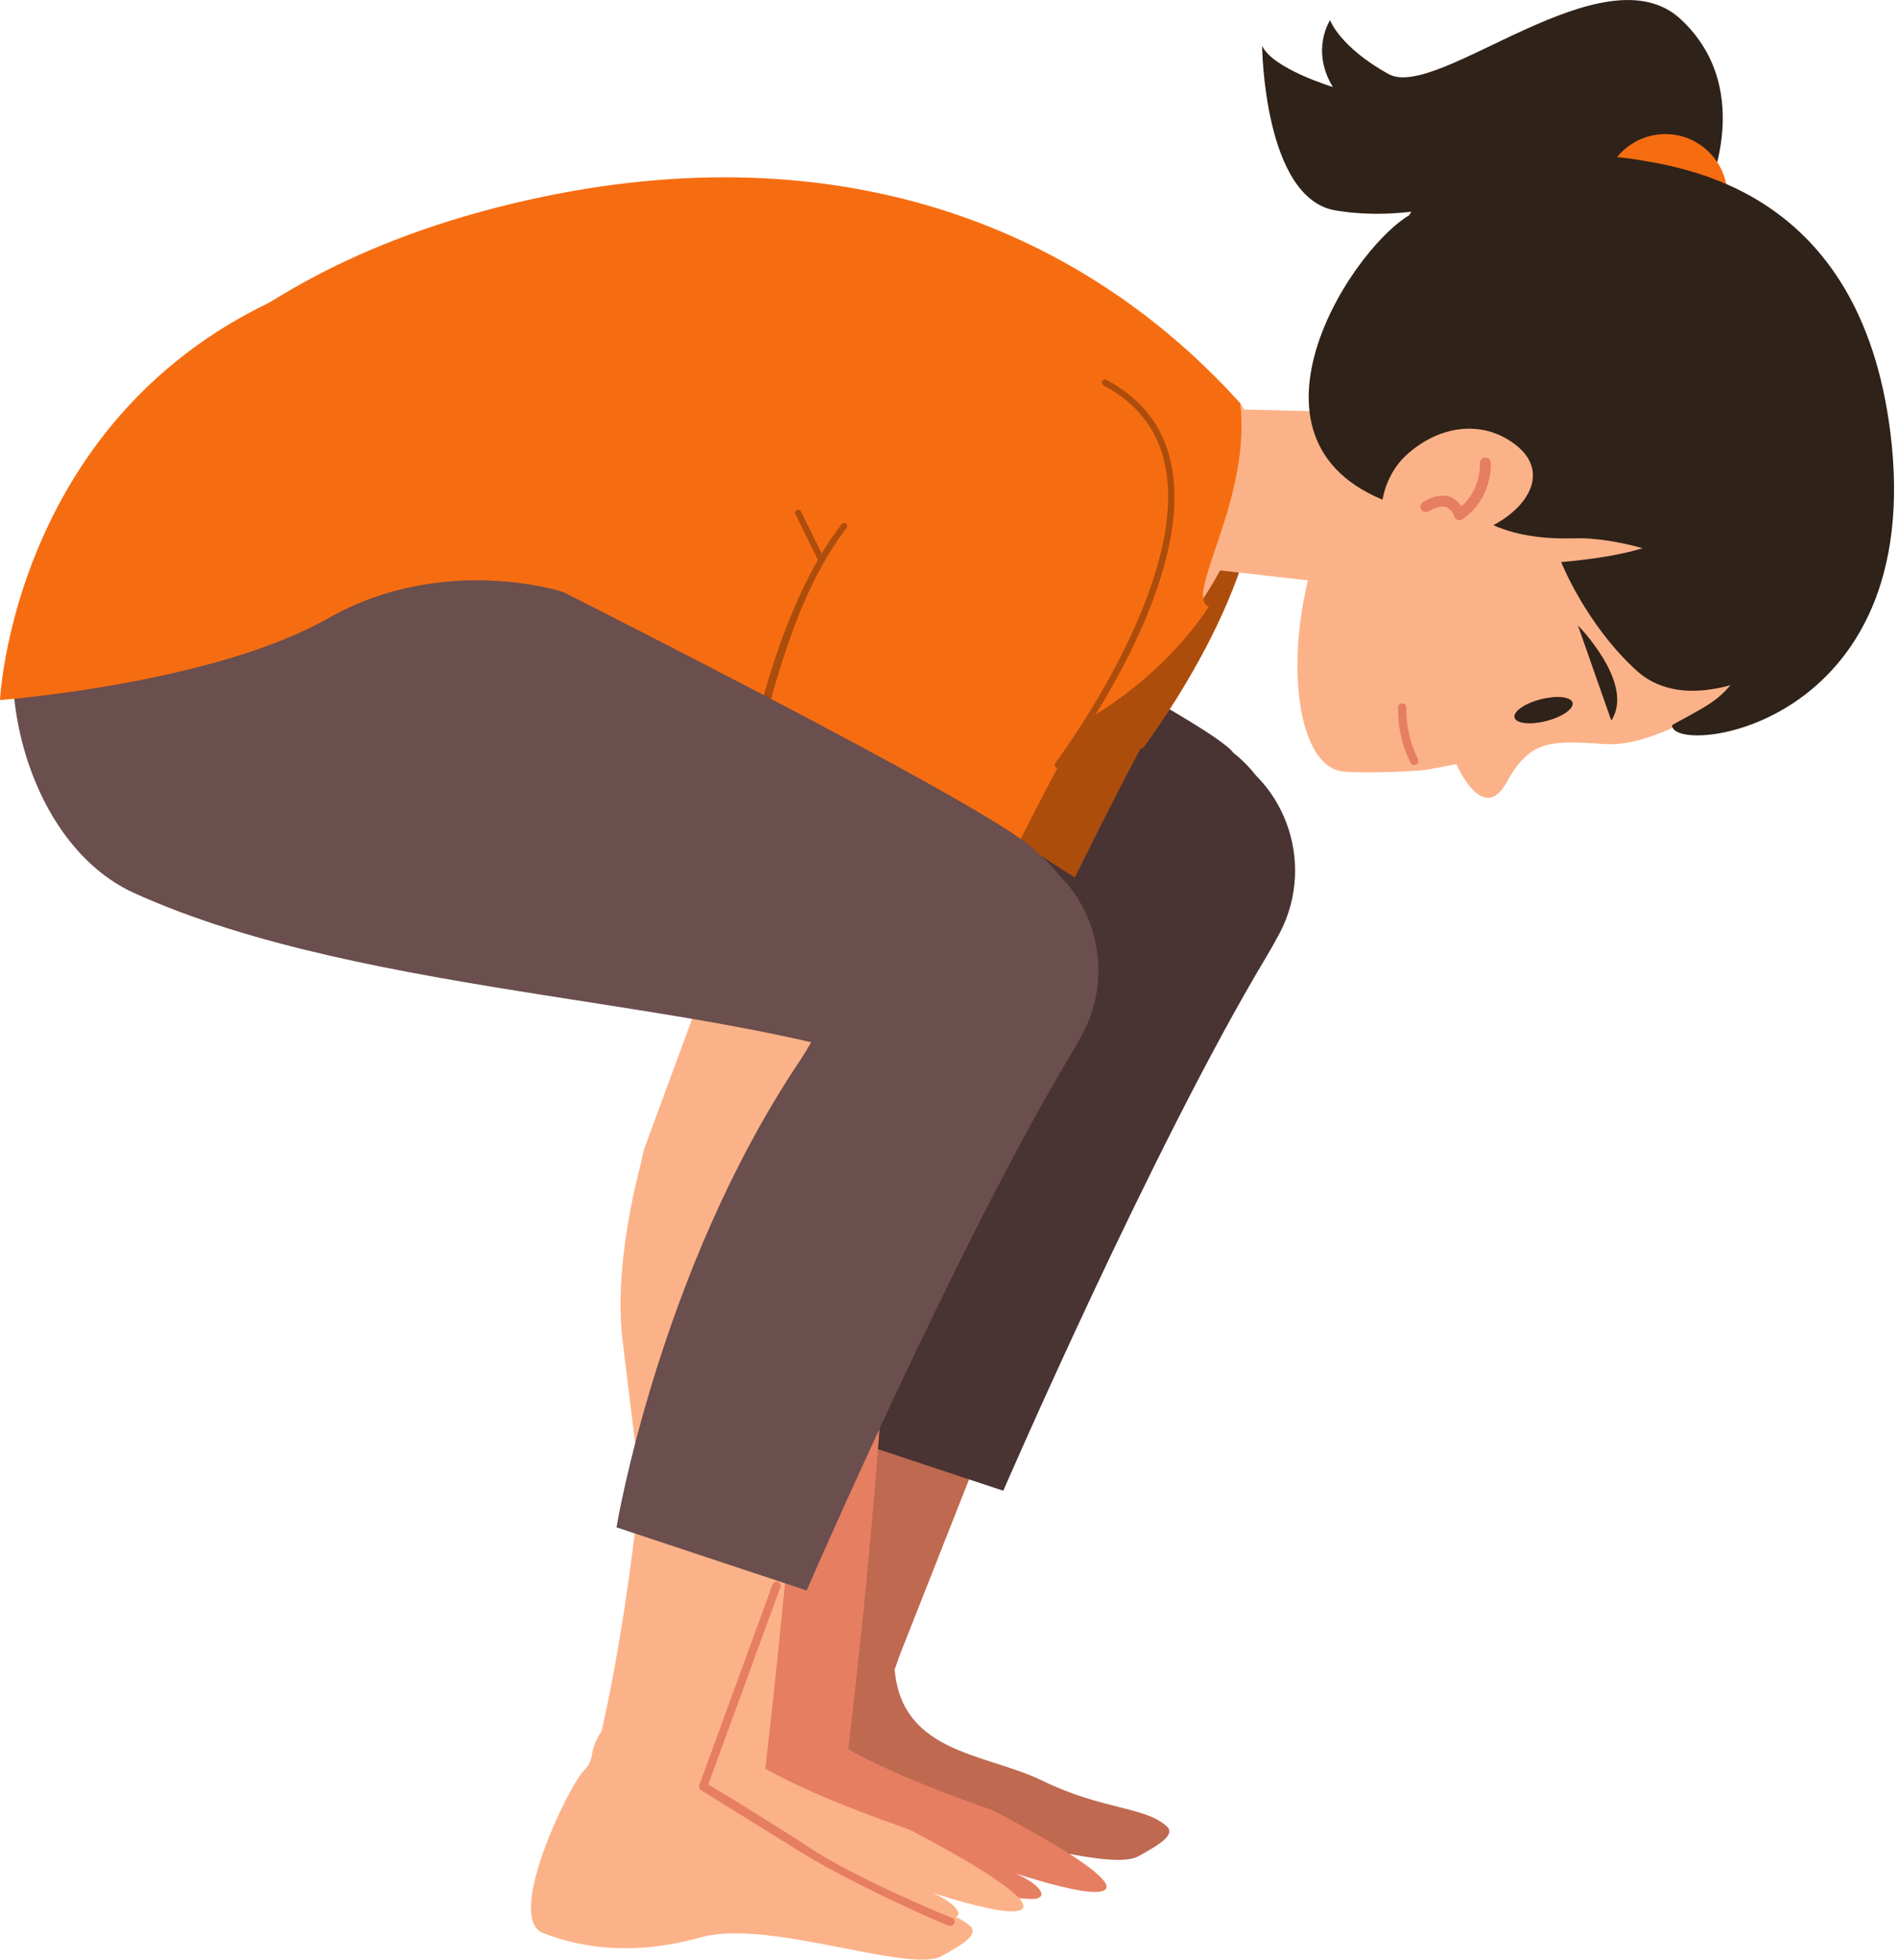
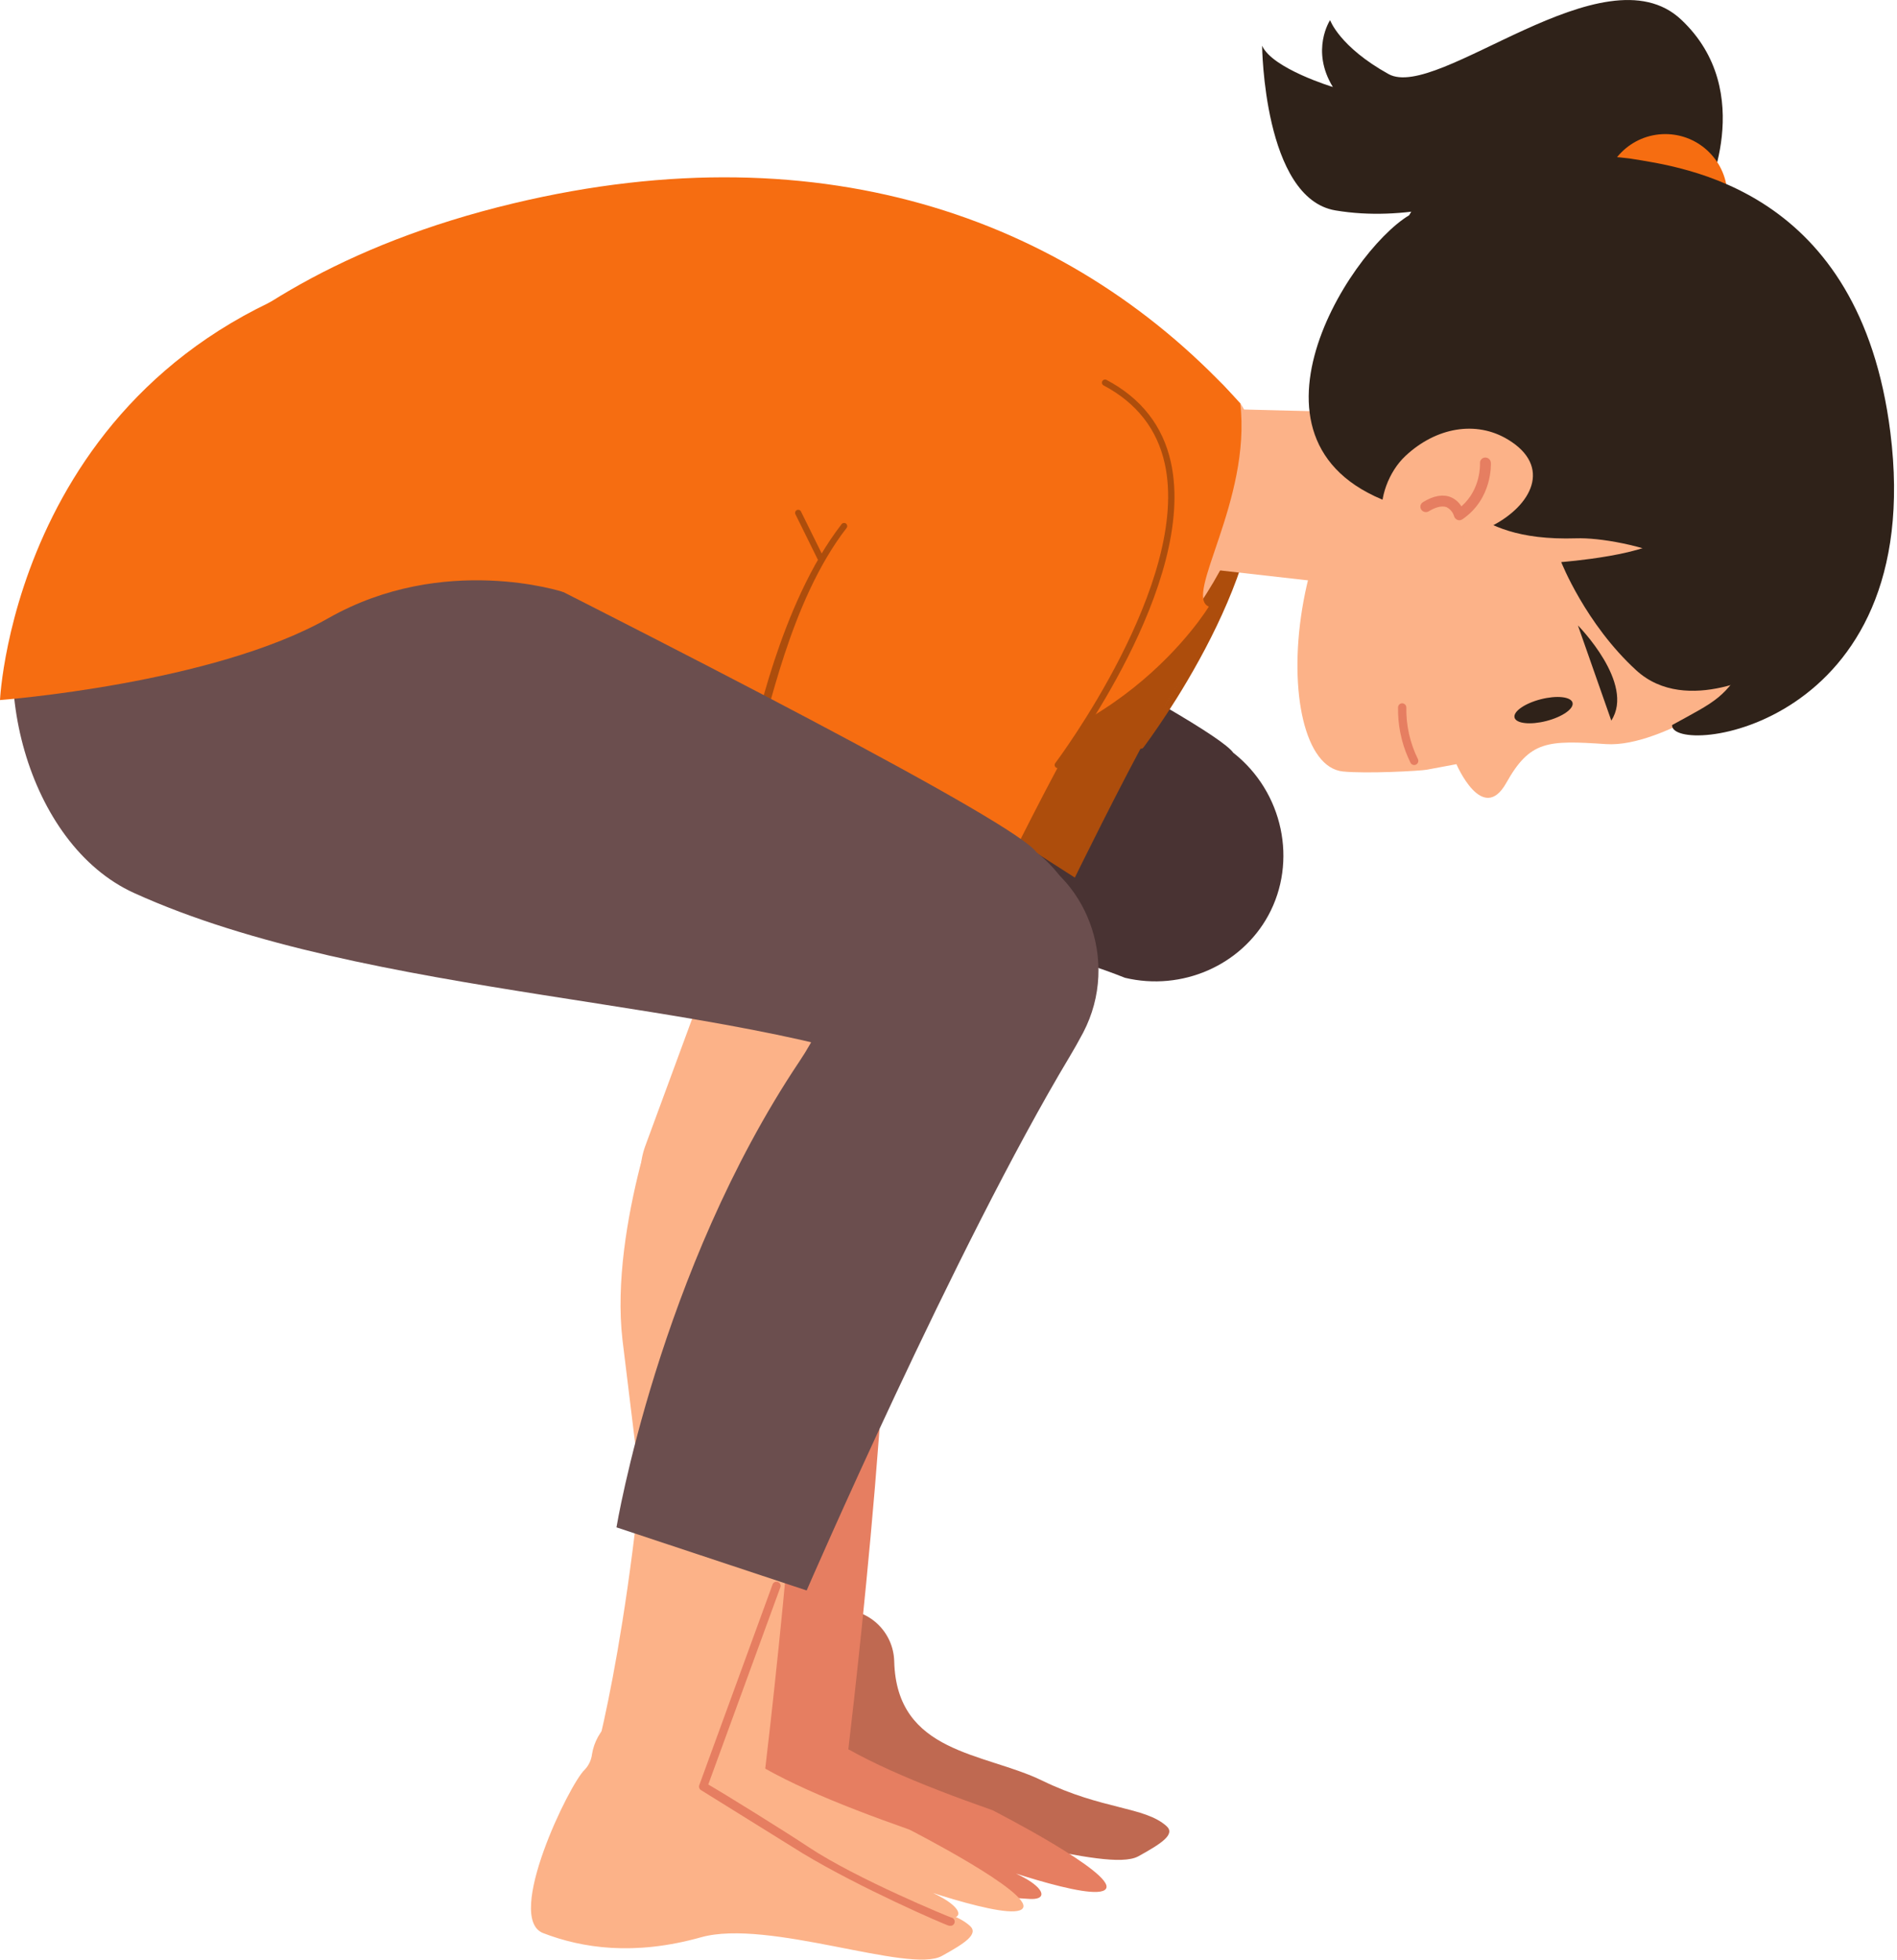
<svg xmlns="http://www.w3.org/2000/svg" width="368" height="380" viewBox="0 0 368 380" fill="none">
  <g clip-path="url(#clip0_143_128)">
    <path d="M162.746 312.104C160.371 312.221 158.107 313.148 156.332 314.73C154.557 316.313 153.377 318.456 152.99 320.802C152.859 321.935 152.363 322.995 151.577 323.821C148.611 326.55 135.965 352.612 143.518 355.518C151.072 358.425 161.129 359.972 174.141 356.324C187.153 352.676 214.52 363.443 220.848 359.951C225.361 357.463 228.069 355.685 226.274 354.089C222.009 350.291 213.859 350.973 202.174 345.284C190.94 339.815 173.921 340.1 173.469 322.14C173.434 320.772 173.127 319.424 172.566 318.176C172.004 316.928 171.2 315.804 170.2 314.87C169.2 313.936 168.024 313.21 166.74 312.735C165.457 312.26 164.092 312.046 162.724 312.104H162.746Z" fill="#BF6951" />
-     <path d="M190.527 280.439L174.603 320.791L173.856 322.892C173.411 324.316 172.654 325.622 171.639 326.716C170.625 327.81 169.379 328.664 167.992 329.215C166.606 329.765 165.114 330 163.625 329.9C162.137 329.801 160.689 329.37 159.388 328.64C157.493 327.58 155.994 325.932 155.117 323.946C154.24 321.959 154.033 319.741 154.526 317.627C156.385 309.702 159.291 295.224 161.731 273.906L190.527 280.439Z" fill="#BF6951" />
-     <path d="M193.261 186.422C165.942 227.182 157.733 276.834 157.733 276.834L194.626 289.072C194.626 289.072 223.545 222.368 245.663 185.525C246.475 184.182 247.345 182.629 248.274 180.888C255.597 166.845 248.602 149.992 235.542 145.21C222.481 140.429 206.289 148.777 202.77 164.202C200.927 168.935 199.155 177.659 193.261 186.422V186.422Z" fill="#493333" />
    <path d="M44.655 90.374C34.818 110.993 43.785 143.222 64.587 152.694C110.102 173.356 179.191 174.076 218.237 189.608C229.315 192.24 240.753 187.19 246.029 177.536C251.734 167.092 248.957 153.596 239.232 145.957C235.214 140.241 173.039 108.044 102.462 72.892C82.036 62.685 54.471 69.803 44.655 90.374V90.374Z" fill="#493333" />
    <path d="M211.452 143.47C211.452 143.47 249.209 108.361 228.778 94.286C208.347 80.21 189.79 87.264 178.245 118.193L141.294 218.463C139.999 221.985 140.098 225.868 141.569 229.32C143.041 232.772 145.775 235.532 149.213 237.036V237.036C152.677 238.554 156.593 238.682 160.149 237.392C163.706 236.103 166.63 233.496 168.317 230.111L211.452 143.47Z" fill="#AD4D0C" />
    <path d="M236.299 75.81C229.057 68.09 212.279 79.066 202.63 83.412C196.151 86.329 183.22 92.008 177.713 101.511C164.546 124.317 162.058 149.6 162.058 149.6C162.058 149.6 186.164 155.891 191.891 159.522L208.508 170.181C208.508 170.181 217.668 151.475 223.851 140.407C230.035 129.34 255.57 96.349 236.299 75.81Z" fill="#AD4D0C" />
    <path d="M165.905 142.944L162.101 141.434C161.952 141.373 161.833 141.256 161.769 141.109C161.705 140.961 161.701 140.795 161.757 140.644C162.44 138.936 167.291 113.487 179.379 97.88C179.478 97.752 179.623 97.669 179.784 97.649C179.944 97.629 180.105 97.674 180.233 97.772C180.36 97.871 180.443 98.017 180.464 98.177C180.484 98.338 180.439 98.499 180.34 98.627C169.203 112.992 165.169 135.514 163.116 140.531L166.34 141.815C166.414 141.844 166.481 141.888 166.538 141.943C166.595 141.998 166.641 142.064 166.673 142.137C166.704 142.21 166.721 142.288 166.722 142.368C166.723 142.447 166.708 142.526 166.678 142.6C166.619 142.746 166.505 142.863 166.361 142.927C166.216 142.991 166.053 142.997 165.905 142.944V142.944Z" fill="#AD4D0C" />
    <path d="M175.14 105.159C174.999 105.105 174.884 105 174.818 104.864L170.466 96.048C170.416 95.976 170.382 95.895 170.367 95.809C170.351 95.723 170.354 95.635 170.375 95.551C170.397 95.466 170.436 95.387 170.491 95.32C170.546 95.252 170.614 95.196 170.692 95.157C170.77 95.118 170.856 95.097 170.943 95.094C171.03 95.091 171.117 95.106 171.197 95.14C171.278 95.173 171.35 95.224 171.409 95.288C171.468 95.352 171.513 95.428 171.54 95.51L175.897 104.327C175.967 104.472 175.976 104.639 175.924 104.792C175.872 104.944 175.762 105.07 175.618 105.143C175.544 105.179 175.463 105.199 175.381 105.201C175.298 105.204 175.216 105.19 175.14 105.159Z" fill="#AD4D0C" />
    <path d="M221.16 145.168C221.083 145.149 221.012 145.114 220.95 145.066C220.886 145.018 220.832 144.958 220.792 144.889C220.751 144.821 220.725 144.745 220.714 144.666C220.703 144.587 220.707 144.506 220.728 144.429C220.748 144.352 220.783 144.28 220.832 144.217C221.095 143.867 247.157 109.124 242.069 86.136C240.597 79.469 236.605 74.37 230.201 70.975C230.131 70.938 230.068 70.888 230.018 70.827C229.967 70.765 229.929 70.695 229.906 70.619C229.883 70.543 229.875 70.463 229.884 70.383C229.892 70.305 229.916 70.228 229.954 70.158C229.991 70.088 230.041 70.025 230.103 69.975C230.164 69.924 230.234 69.885 230.31 69.862C230.386 69.838 230.466 69.83 230.545 69.838C230.624 69.845 230.701 69.868 230.771 69.906C237.503 73.468 241.704 78.84 243.256 85.873C248.462 109.414 222.89 143.508 221.799 144.969C221.724 145.061 221.623 145.129 221.509 145.164C221.396 145.2 221.274 145.201 221.16 145.168V145.168Z" fill="#AD4D0C" />
    <path d="M164.078 343.296C164.078 343.296 174.221 261.603 172.137 225.528C171.944 222.187 170.709 218.991 168.605 216.389C166.502 213.787 163.635 211.91 160.409 211.022L160.033 210.92C157.981 210.356 155.838 210.207 153.728 210.482C151.618 210.757 149.584 211.45 147.746 212.521C145.907 213.591 144.3 215.018 143.02 216.717C141.74 218.417 140.811 220.354 140.289 222.417C137.823 232.157 135.588 244.911 136.867 256.021L147.612 343.86C147.365 348.905 151.286 352.993 155.627 353.095C160.328 353.219 164.685 348.717 164.078 343.296V343.296Z" fill="#E67E61" />
    <path d="M147.408 339.358C147.408 339.358 143.282 355.62 146.742 361.793C148.197 364.388 196.243 368.111 199.928 368.24C204.763 368.385 201.266 363.63 189.232 360.643C189.232 360.643 212.645 369.239 214.552 366.247C216.459 363.254 192.552 351.032 192.552 351.032C178.31 346.02 165.54 340.792 157.841 334.834L147.408 339.358Z" fill="#E67E61" />
    <path d="M230.057 109.866L236.439 79.291L268.851 80.097L268.421 114.201L230.057 109.866Z" fill="#FCB288" />
    <path d="M340.991 131.242C340.991 131.242 322.881 145.055 311.545 144.292C300.209 143.529 296.809 143.599 292.205 151.813C287.6 160.028 282.534 148.182 282.534 148.182L276.786 149.256C275.512 149.498 265.079 150.062 260.513 149.6C245.841 148.112 247.619 91.395 280.031 76.116C304.502 73.763 317.745 71.899 317.745 71.899L341.577 117.79L340.991 131.242Z" fill="#FCB288" />
    <path d="M330.66 38.531C330.66 38.531 341.104 17.874 326.131 3.804C311.158 -10.266 278.902 19.658 269.361 14.361C259.82 9.063 258.025 3.901 258.025 3.901C258.025 3.901 254.184 9.724 258.562 16.869C258.562 16.869 246.84 13.324 244.836 8.87C244.836 8.87 245.105 38.461 259.062 40.803C285.978 45.327 310.524 24.488 316.402 34.819C322.279 45.15 330.66 38.531 330.66 38.531V38.531Z" fill="#2F2219" />
    <path d="M323.058 50.081C329.707 50.081 335.098 44.691 335.098 38.042C335.098 31.393 329.707 26.002 323.058 26.002C316.409 26.002 311.019 31.393 311.019 38.042C311.019 44.691 316.409 50.081 323.058 50.081Z" fill="#F66D11" />
    <path d="M316.154 30.736C326.684 32.433 360.778 36.618 366.709 83.826C373.951 141.498 324.079 146.768 324.369 140.601C333.067 135.82 334.619 135.411 339.191 127.568C340.728 109.565 314.177 104.117 305.839 104.386C282.652 105.127 285.494 92.631 272.676 98.438C236.681 88.193 261.286 49.012 273.358 41.744C277.269 34.346 295.884 28.205 316.154 30.736V30.736Z" fill="#2F2219" />
    <path d="M292.516 85.227C286.359 81.499 278.585 82.847 272.638 88.419C269.388 91.454 267.475 96.692 268.179 100.592C269.64 108.748 283.598 104.923 289.244 102.075C297.168 98.084 301.144 90.428 292.516 85.227Z" fill="#FCB288" />
    <path d="M312.577 139.731L306.103 121.282C306.103 121.282 317.261 132.521 312.577 139.731Z" fill="#2F2219" />
    <path d="M299.974 139.813C303.081 139.016 305.357 137.427 305.059 136.263C304.76 135.099 302 134.801 298.893 135.597C295.786 136.394 293.509 137.983 293.808 139.147C294.106 140.311 296.867 140.609 299.974 139.813Z" fill="#2F2219" />
    <path d="M275.534 98.266C275.54 98.452 275.593 98.633 275.69 98.792C275.787 98.951 275.923 99.082 276.085 99.172C276.248 99.262 276.431 99.309 276.617 99.308C276.802 99.306 276.985 99.257 277.146 99.163C278.14 98.556 279.552 97.928 280.632 98.358C280.98 98.534 281.287 98.781 281.536 99.081C281.784 99.381 281.969 99.729 282.077 100.104C282.123 100.266 282.206 100.415 282.32 100.539C282.434 100.663 282.575 100.759 282.733 100.818C282.89 100.877 283.059 100.897 283.226 100.876C283.392 100.856 283.551 100.795 283.689 100.7C289.54 96.714 289.223 89.998 289.212 89.713C289.191 89.436 289.064 89.177 288.857 88.992C288.649 88.807 288.378 88.709 288.1 88.719C287.961 88.724 287.824 88.757 287.697 88.816C287.571 88.875 287.458 88.959 287.365 89.063C287.272 89.167 287.201 89.289 287.157 89.421C287.112 89.553 287.095 89.693 287.106 89.832C287.106 90.046 287.316 94.86 283.496 98.191C283.014 97.396 282.294 96.772 281.438 96.407C279.918 95.795 278.107 96.112 276.066 97.358C275.905 97.449 275.77 97.581 275.677 97.74C275.583 97.9 275.534 98.081 275.534 98.266V98.266ZM271.977 143.534L271.628 142.003C271.32 140.41 271.18 138.79 271.209 137.168C271.211 137.062 271.233 136.958 271.275 136.861C271.317 136.764 271.377 136.676 271.453 136.603C271.529 136.53 271.619 136.472 271.717 136.433C271.815 136.395 271.92 136.376 272.026 136.378C272.238 136.384 272.44 136.472 272.587 136.625C272.735 136.778 272.817 136.982 272.815 137.195C272.757 140.663 273.529 144.094 275.066 147.203C275.156 147.394 275.167 147.611 275.097 147.81C275.028 148.008 274.883 148.171 274.694 148.264C274.506 148.357 274.288 148.372 274.089 148.306C273.889 148.241 273.723 148.099 273.627 147.913C272.932 146.512 272.38 145.045 271.977 143.534V143.534Z" fill="#E67E61" />
    <path d="M343.113 129.856C343.113 129.856 327.27 138.989 317.422 129.985C307.575 120.981 302.863 108.995 302.863 108.995C302.863 108.995 320.861 107.641 323.423 103.58C325.986 99.518 346.987 113.062 343.113 129.856V129.856Z" fill="#2F2219" />
    <path d="M240.597 78.201C240.597 78.201 244.014 82.413 243.117 91.981C241.731 106.825 228.762 122.604 228.762 122.604L223.062 114.045L222.809 84.347L240.597 78.201Z" fill="#FCB288" />
    <path d="M240.597 78.201C242.795 97.063 229.519 115.603 234.5 117.623C234.5 117.623 215.562 149.132 174.646 148.917C115.012 148.6 97.568 180.077 97.568 180.077L16.81 96.268C16.81 96.268 32.514 55.438 99.61 39.433C160.43 24.885 208.836 42.979 240.597 78.201Z" fill="#F66D11" />
    <path d="M195.335 147.23C195.335 147.23 233.092 112.122 212.661 98.046C192.229 83.97 173.673 91.024 162.128 121.953L125.177 222.223C123.882 225.745 123.98 229.629 125.452 233.08C126.924 236.532 129.658 239.292 133.096 240.796V240.796C136.56 242.314 140.476 242.442 144.032 241.153C147.588 239.864 150.513 237.256 152.2 233.871L195.335 147.23Z" fill="#FCB288" />
    <path d="M220.182 79.571C212.94 71.85 196.162 82.826 186.513 87.172C180.034 90.09 167.103 95.768 161.596 105.272C148.428 128.078 145.941 153.36 145.941 153.36C145.941 153.36 170.047 159.651 175.774 163.283L192.391 173.942C192.391 173.942 201.551 155.235 207.734 144.168C213.918 133.101 239.453 100.109 220.182 79.571Z" fill="#F66D11" />
    <path d="M149.788 146.704L145.984 145.194C145.835 145.133 145.716 145.017 145.652 144.869C145.587 144.722 145.583 144.555 145.64 144.404C146.322 142.696 151.174 117.247 163.262 101.64C163.361 101.513 163.506 101.43 163.666 101.41C163.827 101.389 163.988 101.434 164.116 101.533C164.243 101.632 164.326 101.777 164.346 101.938C164.367 102.098 164.322 102.259 164.223 102.387C153.086 116.753 149.052 139.274 146.999 144.292L150.223 145.576C150.297 145.605 150.364 145.648 150.421 145.703C150.478 145.758 150.524 145.824 150.555 145.897C150.587 145.97 150.604 146.049 150.605 146.128C150.606 146.207 150.591 146.286 150.561 146.36C150.501 146.506 150.387 146.623 150.243 146.687C150.099 146.751 149.936 146.757 149.788 146.704V146.704Z" fill="#AD4D0C" />
    <path d="M159.023 108.92C158.882 108.865 158.767 108.76 158.7 108.624L154.349 99.808C154.299 99.737 154.265 99.655 154.249 99.569C154.234 99.484 154.237 99.395 154.258 99.311C154.28 99.227 154.319 99.148 154.374 99.08C154.428 99.012 154.497 98.957 154.575 98.918C154.653 98.879 154.738 98.857 154.826 98.854C154.913 98.851 154.999 98.867 155.08 98.9C155.16 98.934 155.233 98.984 155.292 99.048C155.351 99.112 155.396 99.188 155.423 99.271L159.78 108.087C159.849 108.233 159.859 108.399 159.807 108.552C159.755 108.705 159.645 108.831 159.501 108.903C159.427 108.939 159.346 108.959 159.263 108.962C159.181 108.964 159.099 108.95 159.023 108.92Z" fill="#AD4D0C" />
    <path d="M205.043 148.928C204.966 148.91 204.895 148.875 204.833 148.826C204.769 148.778 204.715 148.718 204.675 148.65C204.634 148.581 204.607 148.505 204.596 148.426C204.585 148.347 204.59 148.267 204.61 148.19C204.631 148.113 204.666 148.04 204.715 147.977C204.978 147.628 231.04 112.884 225.952 89.896C224.48 83.229 220.488 78.13 214.084 74.735C214.014 74.698 213.951 74.648 213.901 74.587C213.85 74.526 213.812 74.455 213.789 74.379C213.766 74.303 213.758 74.223 213.766 74.144C213.775 74.065 213.799 73.988 213.837 73.918C213.874 73.848 213.924 73.786 213.985 73.735C214.046 73.684 214.117 73.645 214.193 73.622C214.269 73.599 214.349 73.59 214.428 73.598C214.507 73.606 214.584 73.629 214.654 73.666C221.385 77.228 225.587 82.6 227.139 89.633C232.345 113.175 206.772 147.268 205.682 148.729C205.607 148.821 205.506 148.889 205.392 148.925C205.278 148.96 205.157 148.961 205.043 148.928V148.928Z" fill="#AD4D0C" />
    <path d="M147.961 347.057C147.961 347.057 158.104 265.364 156.02 229.288C155.827 225.948 154.592 222.752 152.488 220.15C150.384 217.548 147.518 215.671 144.292 214.783L143.916 214.681C141.864 214.117 139.72 213.968 137.611 214.243C135.501 214.518 133.467 215.211 131.628 216.281C129.79 217.352 128.183 218.779 126.903 220.478C125.622 222.177 124.694 224.115 124.172 226.178C121.706 235.918 119.471 248.672 120.75 259.782L131.495 347.621C131.247 352.665 135.169 356.754 139.51 356.856C144.211 356.979 148.568 352.477 147.961 347.057V347.057Z" fill="#FCB288" />
    <path d="M131.291 343.119C131.291 343.119 127.165 359.381 130.624 365.554C132.08 368.149 180.126 371.872 183.811 372.001C188.646 372.146 185.149 367.391 173.115 364.404C173.115 364.404 196.527 373 198.435 370.008C200.342 367.015 176.435 354.793 176.435 354.793C162.193 349.781 149.422 344.553 141.724 338.595L131.291 343.119Z" fill="#FCB288" />
    <path d="M124.602 331.444C122.227 331.561 119.963 332.488 118.188 334.071C116.413 335.653 115.233 337.796 114.846 340.142C114.715 341.276 114.219 342.335 113.433 343.162C110.467 345.891 97.82 371.952 105.374 374.859C112.928 377.765 122.985 379.312 135.997 375.665C149.009 372.017 176.376 382.783 182.704 379.291C187.217 376.803 189.925 375.025 188.13 373.43C183.865 369.631 175.715 370.314 164.03 364.624C152.796 359.155 135.776 359.44 135.325 341.48C135.29 340.112 134.983 338.765 134.422 337.516C133.86 336.268 133.056 335.144 132.056 334.21C131.056 333.276 129.88 332.551 128.596 332.076C127.313 331.601 125.948 331.386 124.58 331.444H124.602Z" fill="#FCB288" />
    <path d="M152.382 299.779L136.459 340.131L135.712 342.232C135.267 343.656 134.51 344.963 133.495 346.057C132.481 347.15 131.235 348.004 129.848 348.555C128.462 349.106 126.97 349.34 125.481 349.241C123.993 349.141 122.545 348.711 121.244 347.98V347.98C119.354 346.916 117.861 345.267 116.989 343.281C116.117 341.294 115.913 339.079 116.409 336.967C118.268 329.043 121.174 314.564 123.613 293.247L152.382 299.779Z" fill="#FCB288" />
    <path d="M155.117 205.763C127.799 246.523 119.59 296.175 119.59 296.175L156.482 308.413C156.482 308.413 185.401 241.709 207.52 204.865C208.331 203.522 209.201 201.97 210.131 200.229C217.453 186.186 210.458 169.332 197.398 164.551C184.338 159.77 168.145 168.118 164.626 183.542C162.784 188.275 161.011 197 155.117 205.763V205.763Z" fill="#6B4E4E" />
    <path d="M6.511 109.715C-3.325 130.334 5.206 163.718 26.008 173.163C71.523 193.825 141.047 193.39 180.072 208.922C191.15 211.554 202.588 206.504 207.863 196.85C213.569 186.406 210.791 172.911 201.067 165.271C197.049 159.555 134.874 127.358 64.297 92.207C43.893 82.026 16.327 89.144 6.511 109.715V109.715Z" fill="#6B4E4E" />
    <path d="M109.301 114.808C109.301 114.808 86.093 107.147 63.668 119.89C41.244 132.633 0 135.749 0 135.749C0 135.749 3.025 68.718 72.882 51.328L109.301 114.808Z" fill="#F66D11" />
    <path d="M184.321 373.44C184.261 373.446 184.2 373.446 184.139 373.44C183.285 373.242 166.764 366.053 155.783 359.429L136.013 347.143C135.847 347.049 135.72 346.899 135.654 346.72C135.588 346.541 135.587 346.344 135.653 346.165L149.89 307.193C149.972 307.007 150.121 306.858 150.308 306.778C150.495 306.697 150.705 306.69 150.897 306.758C151.089 306.826 151.248 306.964 151.342 307.144C151.436 307.325 151.459 307.534 151.405 307.731L137.399 346.041C140.305 347.701 152.442 355.228 156.793 358.134C166.227 364.404 184.295 371.786 184.504 371.829C184.714 371.857 184.904 371.967 185.035 372.134C185.165 372.302 185.224 372.513 185.2 372.724C185.176 372.934 185.071 373.127 184.907 373.261C184.743 373.395 184.532 373.459 184.321 373.44V373.44Z" fill="#E67E61" />
  </g>
  <defs>
    <clipPath id="clip0_143_128">
      <rect width="367.423" height="380" fill="white" />
    </clipPath>
  </defs>
</svg>